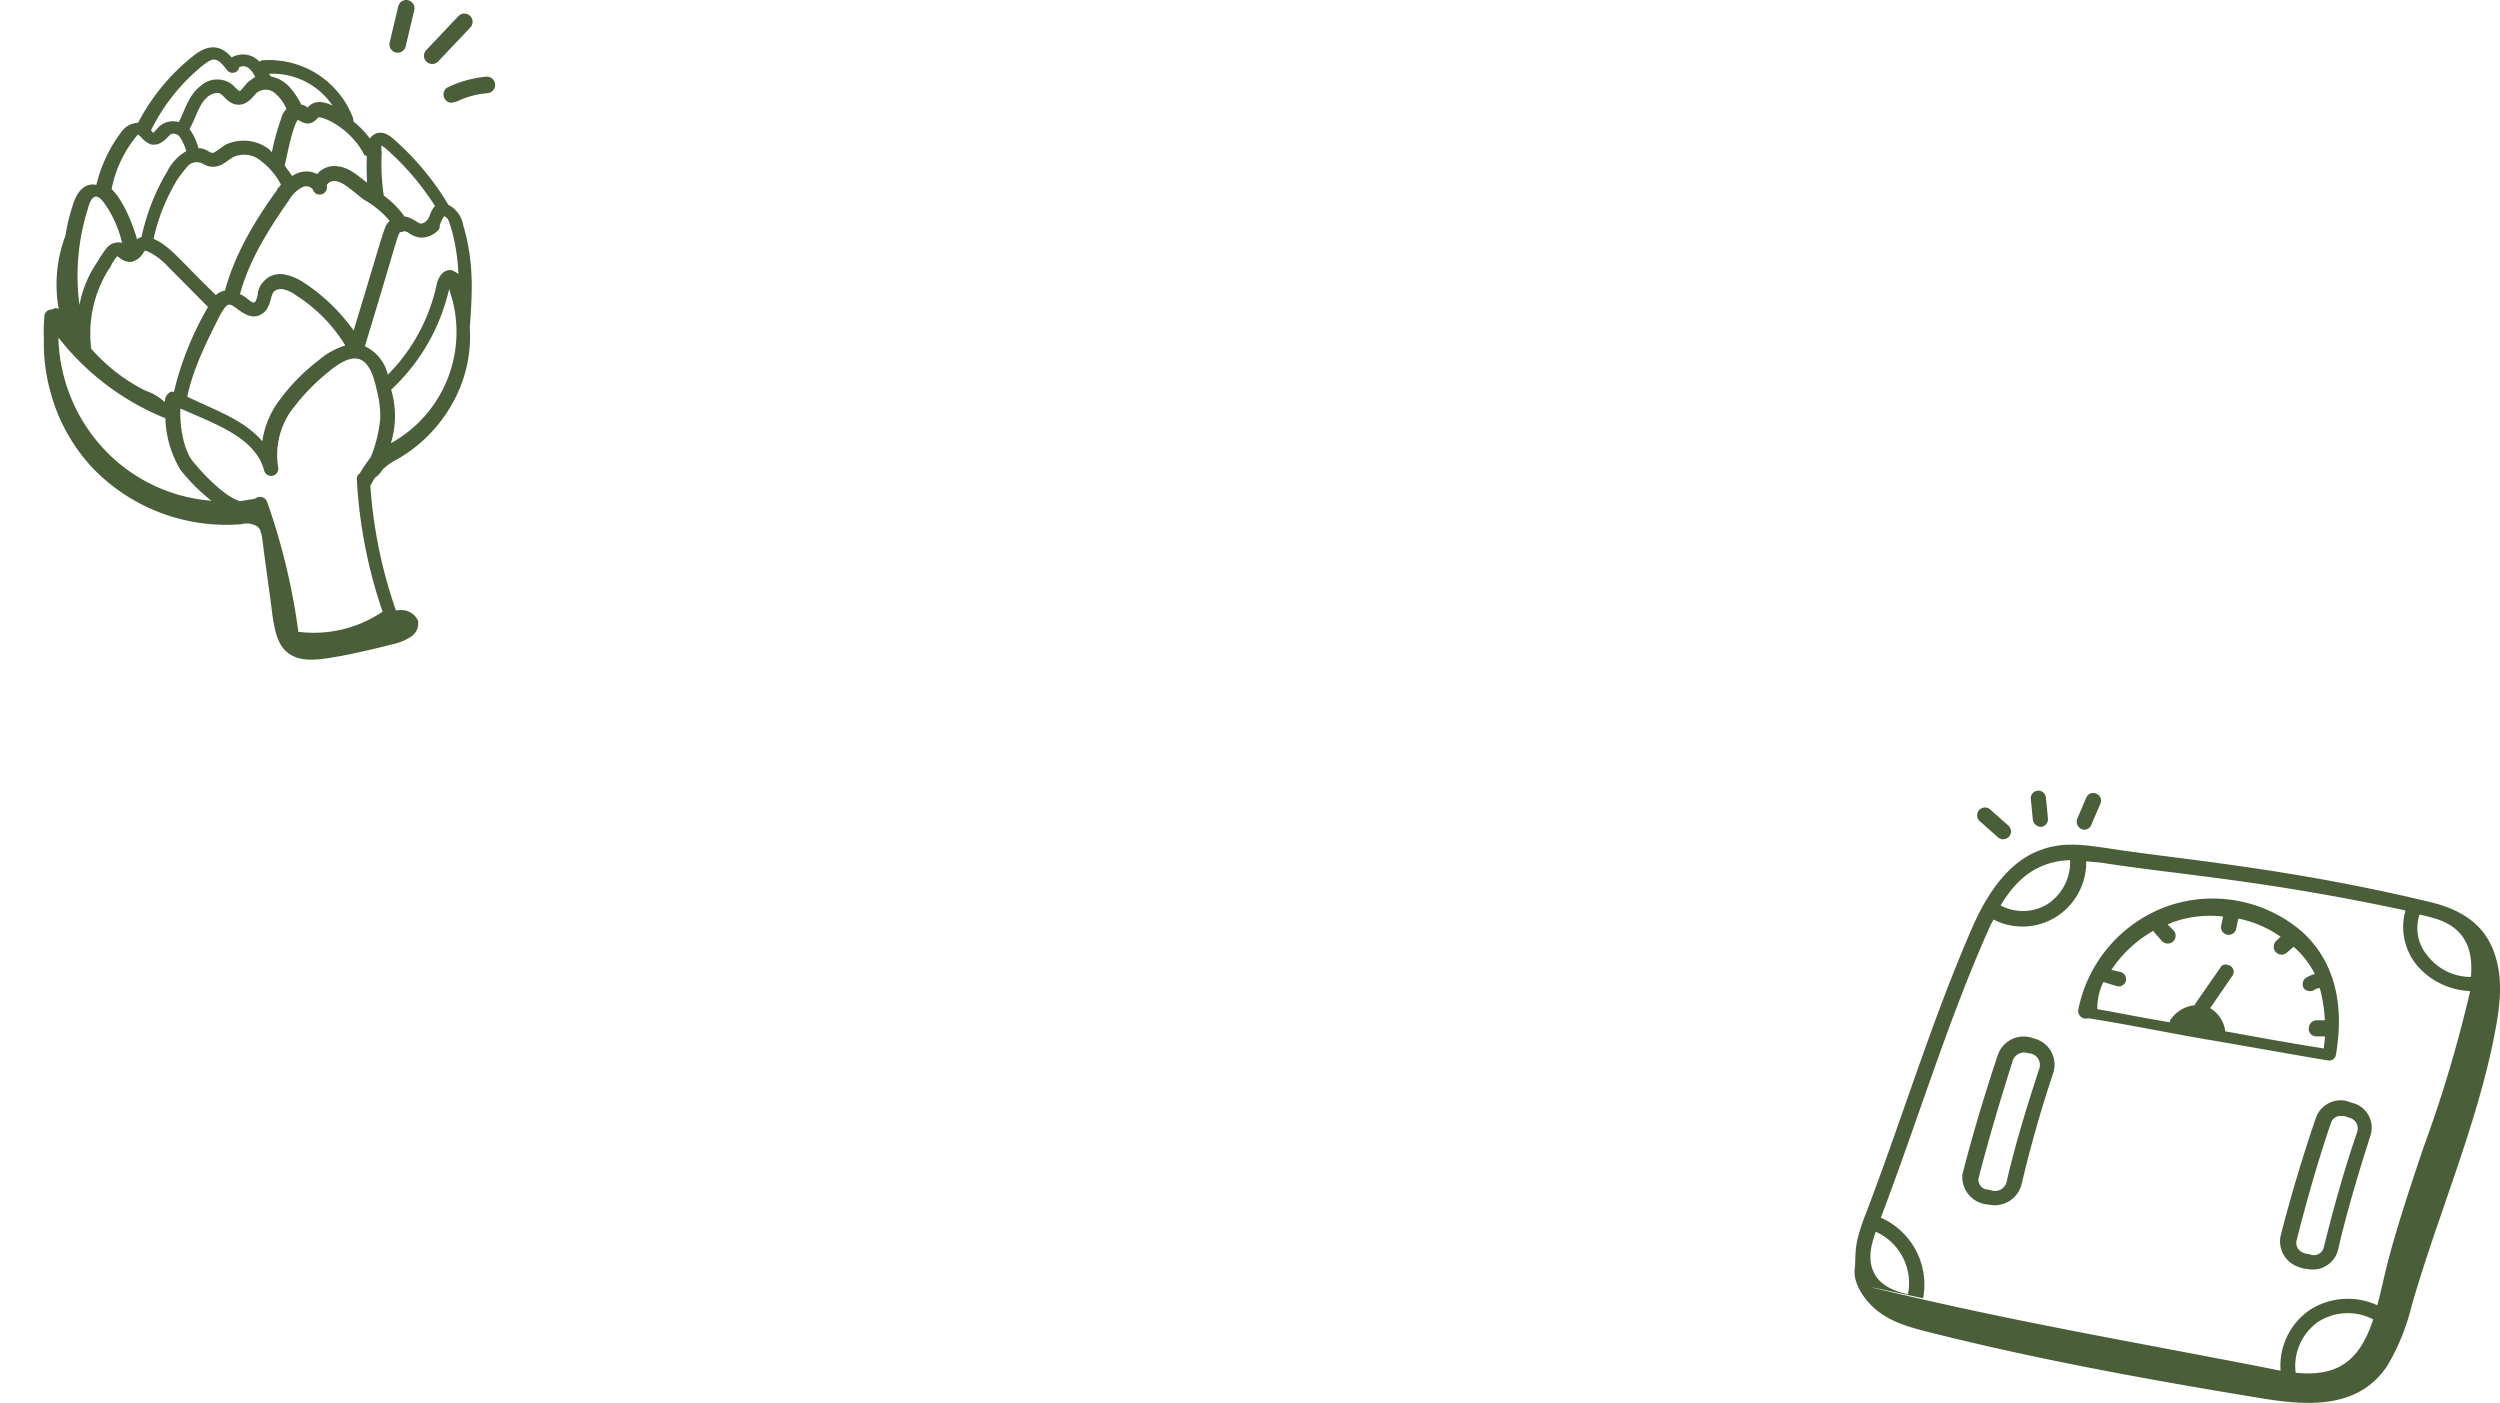
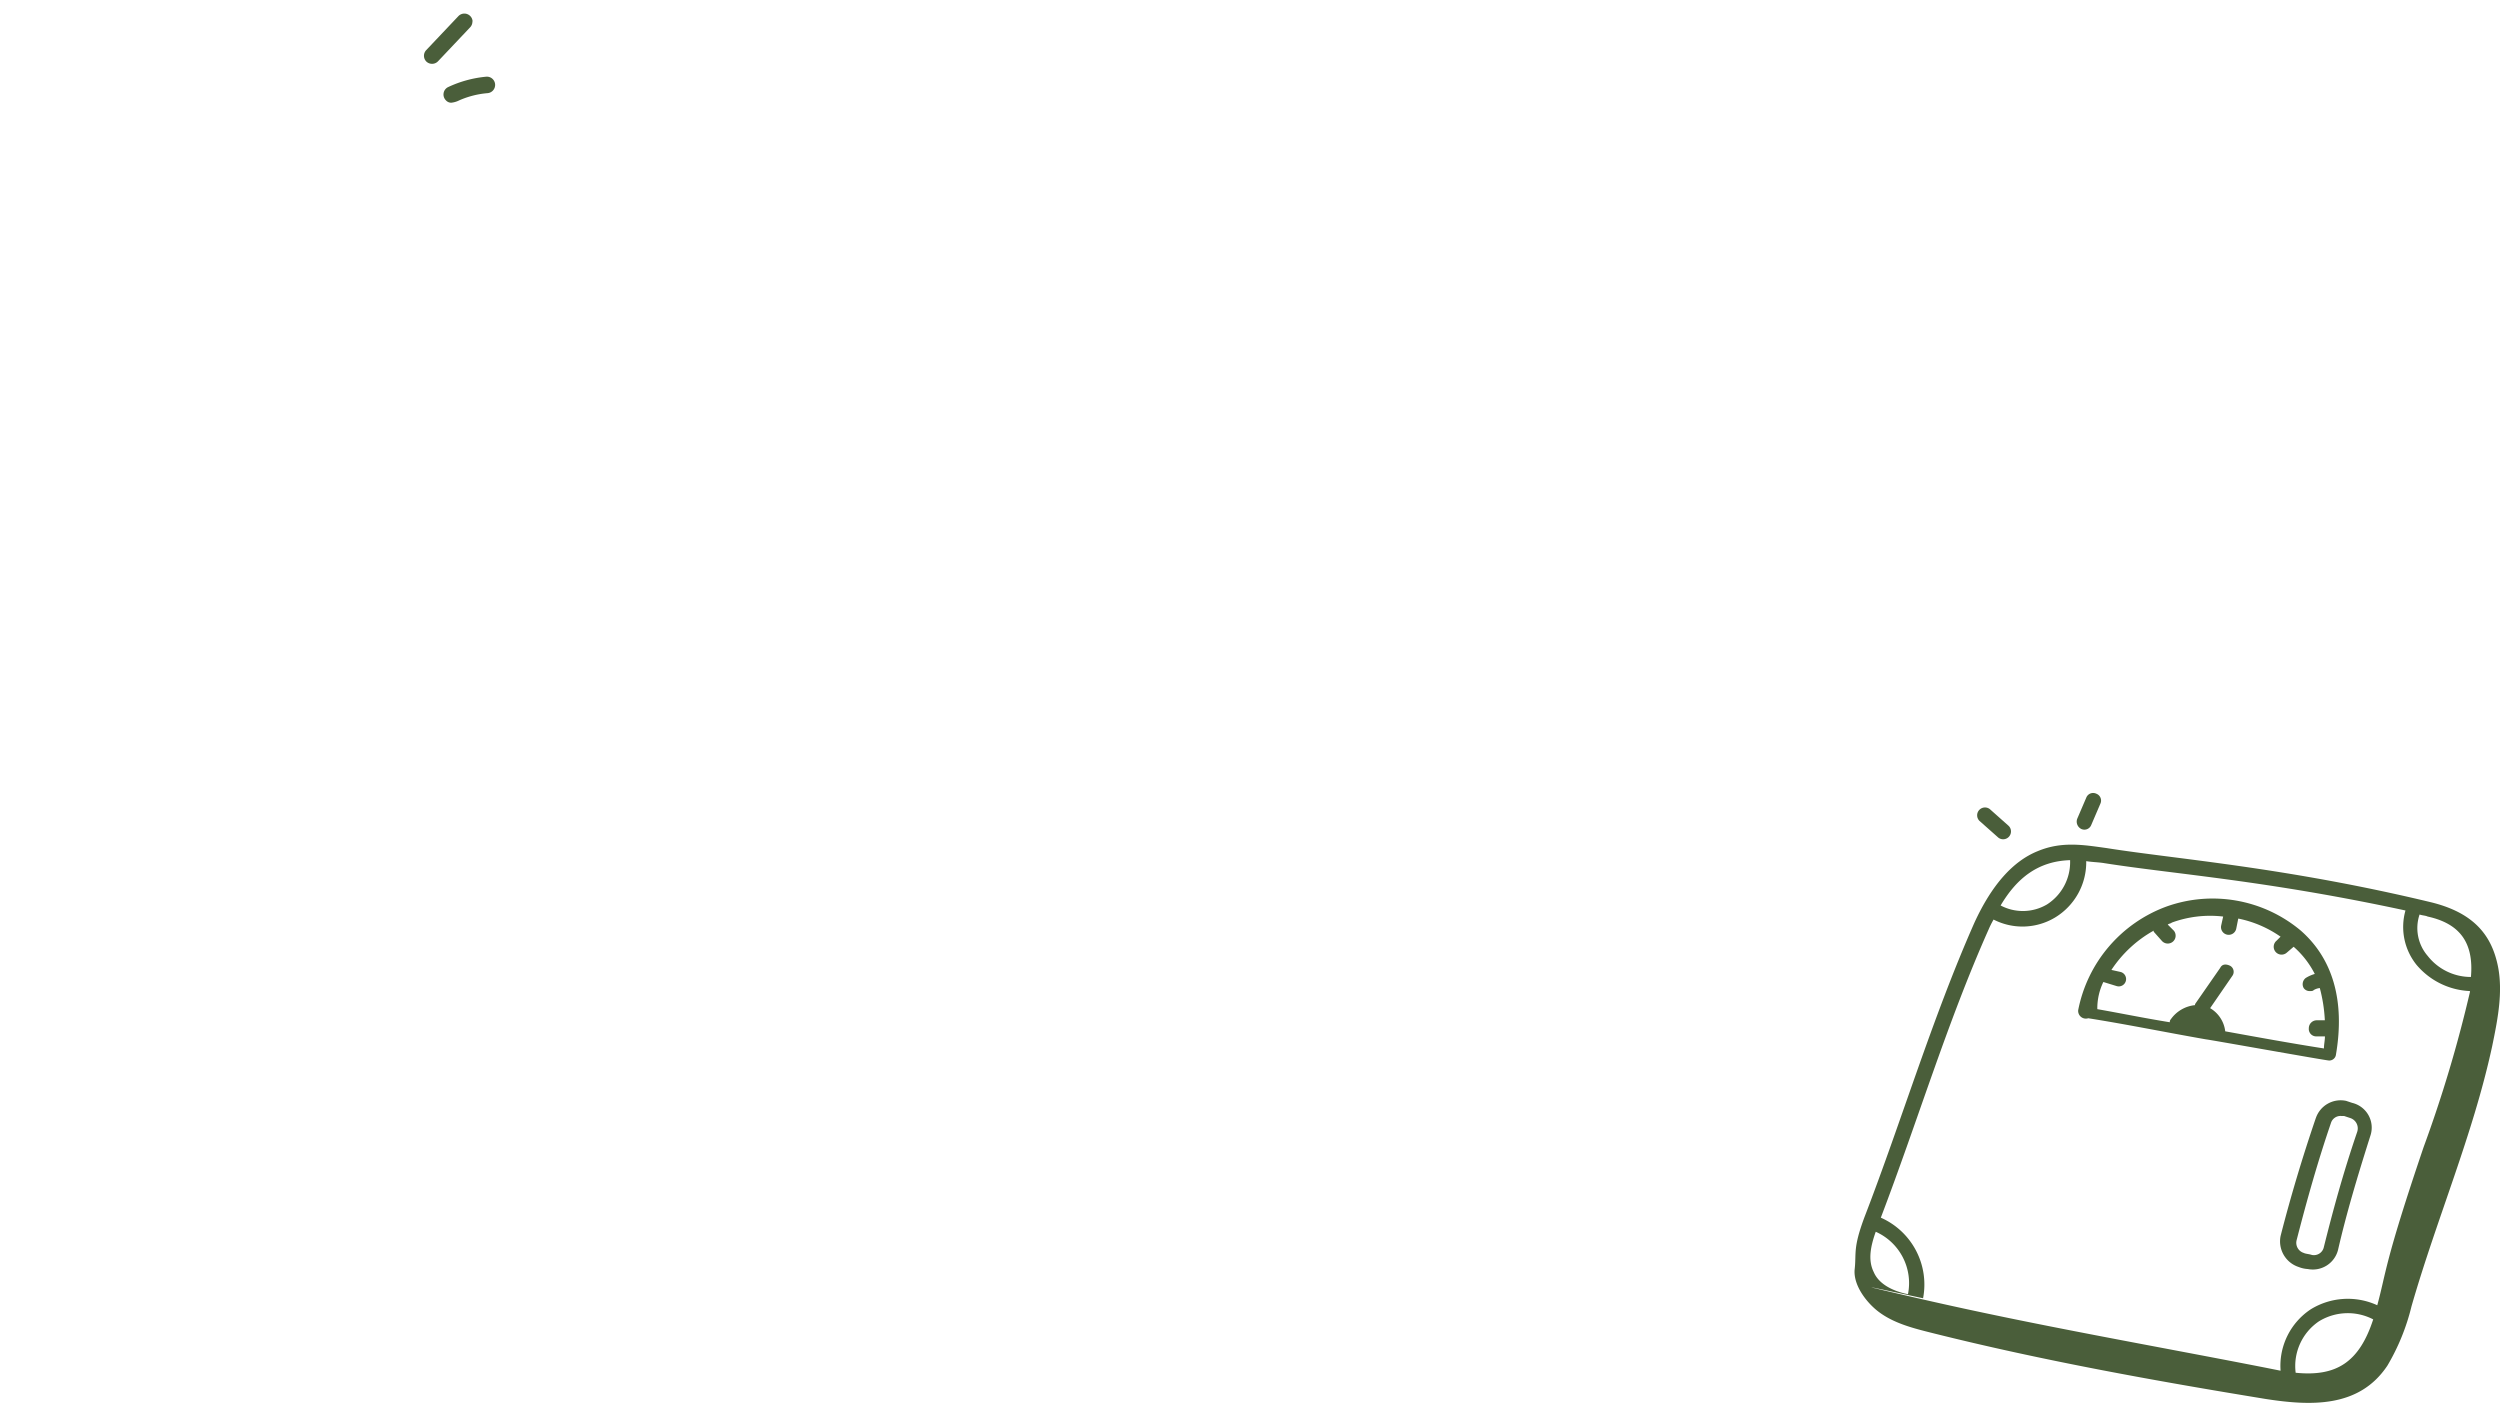
<svg xmlns="http://www.w3.org/2000/svg" width="319.452" height="179.261" viewBox="0 0 319.452 179.261">
  <g id="Groupe_557" data-name="Groupe 557" transform="translate(-173.026 -1137.855)">
    <g id="Groupe_549" data-name="Groupe 549" transform="translate(13873.6 20077.611)">
-       <path id="Tracé_611" data-name="Tracé 611" d="M278.234.029a1.052,1.052,0,0,0-1.267.78l-1.1,4.627a1.052,1.052,0,0,0,1.016,1.3,1.077,1.077,0,0,0,.295-.041,1.037,1.037,0,0,0,.735-.767l1.1-4.628a1.052,1.052,0,0,0-.78-1.268" transform="translate(-13926.651 -18939.756)" fill="#4a5e3a" />
-       <path id="Tracé_612" data-name="Tracé 612" d="M305.849,10.373a1.033,1.033,0,0,0-.328-.729,1.052,1.052,0,0,0-1.488.041l-4.106,4.339a1.046,1.046,0,0,0,.019,1.466h0l.021.021a1.054,1.054,0,0,0,1.488-.041l4.105-4.339a1.048,1.048,0,0,0,.287-.759" transform="translate(-13946.036 -18947.377)" fill="#4a5e3a" />
+       <path id="Tracé_612" data-name="Tracé 612" d="M305.849,10.373a1.033,1.033,0,0,0-.328-.729,1.052,1.052,0,0,0-1.488.041l-4.106,4.339a1.046,1.046,0,0,0,.019,1.466h0a1.054,1.054,0,0,0,1.488-.041l4.105-4.339a1.048,1.048,0,0,0,.287-.759" transform="translate(-13946.036 -18947.377)" fill="#4a5e3a" />
      <path id="Tracé_613" data-name="Tracé 613" d="M319.7,53.742a1.054,1.054,0,0,0-1.147-.949,14.633,14.633,0,0,0-4.842,1.321,1.038,1.038,0,0,0-.589.77,1.053,1.053,0,0,0,.292.927.914.914,0,0,0,.673.307,2.891,2.891,0,0,0,1.023-.3,11.3,11.3,0,0,1,3.641-.924,1.055,1.055,0,0,0,.949-1.147" transform="translate(-13957.01 -18982.748)" fill="#4a5e3a" />
      <g id="artichoke" transform="translate(-13700.573 -18929.428) rotate(-9)">
-         <path id="Tracé_768" data-name="Tracé 768" d="M2.115,29.882H1.747a.9.9,0,0,0-.858.736,20.8,20.8,0,0,0-.491,2.7A23.263,23.263,0,0,0,.153,40.3a22.85,22.85,0,0,0,3.8,10.423A23.711,23.711,0,0,0,21.613,60.783a2.533,2.533,0,0,1,1.962.613c.123.123.123.245.245.368a5.03,5.03,0,0,1,.123,1.349v.123c-.123,3.188-.123,6.377-.245,9.687,0,1.717,0,3.679,1.1,4.905,1.226,1.472,3.434,1.594,5.273,1.594,2.82,0,5.763-.245,8.584-.491a6.548,6.548,0,0,0,2.207-.613,2.023,2.023,0,0,0,1.1-1.839,2.316,2.316,0,0,0-1.594-1.594,3.047,3.047,0,0,0-.981-.123,60.712,60.712,0,0,1-.736-16.309c.368-.368.368-.491.736-.858a3.381,3.381,0,0,0,1.1-.858,6.607,6.607,0,0,1,1.594-.858A18.7,18.7,0,0,0,52.147,47.54a17.313,17.313,0,0,0,2.207-6.99c1.1-4.66,1.839-8.339,1.226-13a3.657,3.657,0,0,0-1.472-2.943,35.081,35.081,0,0,0-5.641-9.442c-1.1-1.349-2.207-1.226-2.943-.49a11.063,11.063,0,0,0-1.717-2.453v-.491a11.455,11.455,0,0,0-10.3-9.074.45.45,0,0,0-.368.123,2.892,2.892,0,0,0-3.434-1.1C28.48-.284,26.886-.407,24.924.7a26.574,26.574,0,0,0-8.339,7.358,2.721,2.721,0,0,0-2.207.736,18.381,18.381,0,0,0-4.292,6.254c-.123,0-.368-.123-.49-.123-1.226-.123-2.207.736-2.943,2.33a21.822,21.822,0,0,0-1.472,3.556A17.719,17.719,0,0,0,2.851,30a.578.578,0,0,0-.736-.123Zm7.848-3.924a2.675,2.675,0,0,0,.49-.613c.858-.981.736-.736.858-.858l.245.245a2.332,2.332,0,0,0,1.226.736,2.258,2.258,0,0,0,1.717-.736l.368-.368a.605.605,0,0,1,.368.123,8.274,8.274,0,0,1,2.085,2.085L21.735,32.7a39.761,39.761,0,0,0-6.009,10.055.557.557,0,0,0-.613,0,1.478,1.478,0,0,0-.613.613c0,.123-.123.368-.123.491a6.564,6.564,0,0,0-2.207-1.839,22.87,22.87,0,0,1-6.009-6.377,15.411,15.411,0,0,1,3.8-9.687Zm24.4-19.007a5.336,5.336,0,0,1,1.226,2.33,2.67,2.67,0,0,0-.858,1.1,29.532,29.532,0,0,0-1.839,4.047c-.123-.123-.245-.368-.368-.491a5.408,5.408,0,0,0-5.4-1.349l-.736.368c-.981.491-.981.491-1.472.123a2.336,2.336,0,0,0-1.226-.613,6.82,6.82,0,0,0-.736-2.575c1.226-1.594,1.717-3.066,3.066-3.8.491-.245,1.226-.368,1.594,0,.491.491.981,1.717,2.33,1.717,1.1,0,1.839-.981,2.33-1.226A1.847,1.847,0,0,1,34.366,6.951ZM46.383,25.467c-.858.613-.491.245-6.744,13.121a23.75,23.75,0,0,0-5.4-7.112,6.675,6.675,0,0,0-2.207-1.349,2.821,2.821,0,0,0-2.943.613,2.617,2.617,0,0,0-.858,1.472c-.491,1.1-.613,1.1-1.472.123a3.251,3.251,0,0,0-.736-.613c1.594-3.556,4.169-6.867,8.093-10.914a4.066,4.066,0,0,1,1.962-1.349,1.087,1.087,0,0,1,1.226.491.923.923,0,0,0,1.839-.123c0-.368.736-.613,1.1-.491.981.245,1.594,1.1,3.311,2.943A11.728,11.728,0,0,1,46.383,25.467Zm6.5,1.1a2.675,2.675,0,0,1,.491-.613l.245.245c.245.245.245.736.368,1.349a24.621,24.621,0,0,1,0,6.009,3.251,3.251,0,0,0-.736-.613c-.613-.245-1.594,0-2.207,1.472a23.186,23.186,0,0,1-7.971,10.423,5.351,5.351,0,0,0-2.33-4.047C47,27.92,47,27.552,47.487,27.061c.123.123.368,0,.613,0,.123.123.245.123.368.245a3.653,3.653,0,0,0,1.349.858,2.92,2.92,0,0,0,2.7-.736A1.831,1.831,0,0,1,52.882,26.571ZM37.554,56.737a.828.828,0,0,0-.491.736,62.209,62.209,0,0,0,.613,17.168A15.638,15.638,0,0,1,26.64,75.5a82.623,82.623,0,0,0-1.349-17.045.979.979,0,0,0-1.472-.613H21.858c-1.717-.858-3.8-3.679-5.15-6.009-.858-1.472-.981-4.537-.491-6.867l2.7,1.717c2.82,1.839,6.254,4.169,6.622,7.725a.922.922,0,1,0,1.839-.123,9.867,9.867,0,0,1,2.575-6.622,26.762,26.762,0,0,1,5.763-4.415c3.556-2.085,5.4-1.472,5.641,3.188a13.183,13.183,0,0,1-.123,3.8,17.145,17.145,0,0,1-1.962,4.66c-.613.613-1.1,1.1-1.717,1.839ZM14.01,45.823h.123a13.625,13.625,0,0,0,.858,6.867A23.3,23.3,0,0,0,18.3,57.227a21.071,21.071,0,0,1-11.772-7.6A21.628,21.628,0,0,1,2.238,33.56,33,33,0,0,0,14.01,45.823Zm9.2-12.017c.245-.245.736-.981,1.226-.981.245,0,.613.368.981.736.613.613,1.472,1.472,2.575,1.226s1.472-1.1,1.839-1.839a2.632,2.632,0,0,1,.491-.858,1.351,1.351,0,0,1,1.226-.123,3.882,3.882,0,0,1,1.472.981A19.811,19.811,0,0,1,38.29,40.3a9.492,9.492,0,0,0-3.679,1.349,25,25,0,0,0-6.254,4.782A11.528,11.528,0,0,0,25.9,50.728c-1.839-2.943-4.782-4.537-8.584-7.112C18.67,40.06,21,36.871,23.207,33.806ZM22.1,14.431a1.6,1.6,0,0,1,1.472-.123c.368.123.736.613,1.349.736,1.226.368,2.207-.491,2.943-.736a3.3,3.3,0,0,1,3.434.981,8.927,8.927,0,0,1,2.085,3.434c-.245.245-.491.368-.613.613C28.6,23.505,25.9,27.184,24.188,30.985a2.072,2.072,0,0,0-1.226.368c-3.8-5.028-4.782-7.112-6.744-8.339a25.166,25.166,0,0,1,4.169-6.99A17.5,17.5,0,0,1,22.1,14.431ZM42.091,53.548a11.776,11.776,0,0,0,1.1-6.744,25.231,25.231,0,0,0,9.32-11.527A16.235,16.235,0,0,1,42.091,53.548ZM46.874,15.78l.368.368a33.944,33.944,0,0,1,5.15,8.339,3.818,3.818,0,0,0-.858,1.1,1.693,1.693,0,0,1-.368.491,1.325,1.325,0,0,1-.858.368c-.491-.123-.981-.981-1.962-1.226a11.557,11.557,0,0,0-2.207-3.066,28.171,28.171,0,0,1,.613-5.518A2.122,2.122,0,0,1,46.874,15.78Zm-2.085,1.1a30.806,30.806,0,0,0-.491,3.311c-1.1-1.1-1.962-2.33-3.556-2.7a2.866,2.866,0,0,0-2.575.613,3.09,3.09,0,0,0-3.188-.245l-.736-1.472c.123-.245,1.717-4.782,2.575-5.518.858.736,1.472.981,2.453.245L39.393,11c.368-.245,3.924,1.839,5.15,5.763.123-.123.123,0,.245.123ZM41.478,9.771c-1.1-.736-2.207-1.1-3.188-.245a1.563,1.563,0,0,0-.736-.491c-.613-1.839-1.472-3.556-3.311-4.169,0-.123-.123-.245-.123-.368a9.252,9.252,0,0,1,7.358,5.273ZM26.027,2.046c1.349-.736,1.839-.736,2.82,1.1a.881.881,0,0,0,1.594,0c0-.123.123-.123.245-.123.858-.123,1.349.736,1.594,1.594a7.23,7.23,0,0,0-.981.491c-.368.245-.981.858-1.226.981-.123,0-.368-.368-.491-.491a3.251,3.251,0,0,0-.613-.736,3.119,3.119,0,0,0-3.679-.245c-1.839.981-2.453,2.7-3.556,4.169a2.564,2.564,0,0,0-2.943.491,3.628,3.628,0,0,0-.491.368,1.764,1.764,0,0,0-.245-.368,24.8,24.8,0,0,1,7.971-7.235ZM16.34,9.526l.123.123a.12.12,0,0,0,.123.123A3.329,3.329,0,0,0,17.689,11c1.349.613,2.453-.736,2.82-.858a1,1,0,0,1,1.1.613,6.64,6.64,0,0,1,.491,1.839,6.157,6.157,0,0,0-2.82,2.207,27.251,27.251,0,0,0-4.537,7.725c-.491.123-.491.123-.613.245-.245-2.085-.981-5.273-2.207-6.867A15.1,15.1,0,0,1,16.34,9.526Zm-5.518,8.216a14.54,14.54,0,0,1,1.349,5.15,1.921,1.921,0,0,0-2.085.368,17.414,17.414,0,0,0-1.472,1.594,14.253,14.253,0,0,0-3.066,5.028A28.383,28.383,0,0,1,8.492,17.987c.858-1.962,1.594-1.839,2.33-.245Z" fill="#4a5e3a" />
-       </g>
+         </g>
    </g>
    <g id="Groupe_550" data-name="Groupe 550" transform="translate(21195 21069.887)">
      <path id="Tracé_618" data-name="Tracé 618" d="M168.414,96.015c4.89.772,9.909,1.8,15.056,2.7.257,0,15.314,2.7,15.7,2.7a.86.86,0,0,0,.9-.772c1.158-6.82-.386-12.225-4.5-15.829a17.528,17.528,0,0,0-17.115-3.089,17.718,17.718,0,0,0-11.325,13.255A.986.986,0,0,0,168.414,96.015Zm1.93-4.633,1.673.515a.937.937,0,1,0,.515-1.8l-1.158-.257a15.517,15.517,0,0,1,5.4-5.019v.129l1.03,1.158a1.005,1.005,0,0,0,1.544-1.287l-.772-.772c.129-.129.386-.129.515-.257a14.227,14.227,0,0,1,6.563-.772l-.257,1.158a.984.984,0,1,0,1.93.386l.257-1.287a14.364,14.364,0,0,1,5.405,2.316l-.515.515a1.005,1.005,0,1,0,1.287,1.544l.9-.772a11.551,11.551,0,0,1,2.7,3.475,4.568,4.568,0,0,0-1.158.515,1,1,0,0,0-.258,1.287.917.917,0,0,0,.772.386c.257,0,.386,0,.515-.129a1.83,1.83,0,0,1,.772-.257,19.716,19.716,0,0,1,.643,4.118h-1.03A1.015,1.015,0,0,0,196.6,97.3a.947.947,0,0,0,1.029,1.03h1.03c0,.515-.129,1.029-.129,1.544-4.118-.643-8.365-1.416-12.611-2.188a3.971,3.971,0,0,0-1.93-2.96l2.831-4.118a.88.88,0,0,0-.257-1.287c-.515-.257-1.03-.257-1.287.257l-3.217,4.633v.129a4.3,4.3,0,0,0-3.089,1.8.473.473,0,0,0-.129.386c-3.217-.515-6.306-1.158-9.266-1.673A7.709,7.709,0,0,1,170.345,91.382Z" transform="translate(-20923.551 -19897.934)" fill="#4a5e3a" />
      <path id="Tracé_619" data-name="Tracé 619" d="M2.839,99.874c2.059,1.673,4.761,2.316,7.335,2.96,13.9,3.475,28.183,6.048,42.338,8.365,5.791.9,11.968,1.158,15.571-4.247a27.72,27.72,0,0,0,3.088-7.592c3.217-11.2,7.85-21.877,10.3-33.2.772-3.732,1.544-7.593.515-11.2-1.029-3.732-3.6-6.048-8.236-7.206-18.66-4.5-32.687-5.534-41.566-6.949-2.831-.386-5.662-.9-8.751.386-3.217,1.287-5.92,4.375-8.107,9.137C9.916,62.555,6.056,75.552,1.294,87.906-.25,92.024.265,92.539.007,94.727-.121,96.657,1.423,98.716,2.839,99.874Zm3.989-2.059h0C4.9,97.429,3.1,96.528,2.453,94.984c-.772-1.544-.386-3.346.257-5.148a7.184,7.184,0,0,1,4.118,7.979m52.5,3.475a7.043,7.043,0,0,1,6.949-.257c-1.8,5.534-4.761,7.335-9.909,6.82a6.894,6.894,0,0,1,2.96-6.563M78.765,57.279a7.014,7.014,0,0,1-5.534-2.7A5.44,5.44,0,0,1,72.2,49.3c.386.129.772.129,1.029.257,4.118.9,5.92,3.346,5.534,7.721M27.547,42.351v.129a6.41,6.41,0,0,1-2.96,5.534,6.063,6.063,0,0,1-5.92.129c2.059-3.475,4.761-5.662,8.879-5.791M17.123,51.23a11.938,11.938,0,0,1,.643-1.287,8.081,8.081,0,0,0,7.85-.257,8.25,8.25,0,0,0,3.989-7.207c.772.129,1.544.129,2.316.257,9.008,1.416,20.59,2.188,38.478,6.048a7.719,7.719,0,0,0,1.416,6.949,9.432,9.432,0,0,0,6.82,3.346v.129a167.84,167.84,0,0,1-5.92,19.818c-5.019,14.8-4.761,15.957-5.92,20.2a9.026,9.026,0,0,0-8.493.515,8.652,8.652,0,0,0-3.861,7.85l-1.93-.386C38.1,104.378,23.171,101.8,8.63,98.459s0-.129.129-.129a9.342,9.342,0,0,0-5.4-10.295C8.115,75.552,11.847,63.07,17.123,51.23Z" transform="translate(-20785 -19864.473)" fill="#4a5e3a" />
-       <path id="Tracé_620" data-name="Tracé 620" d="M82.738,204.933a3.758,3.758,0,0,0,1.158.257,3.556,3.556,0,0,0,4.247-2.7c1.03-4.375,2.316-9.008,3.989-14.027a3.442,3.442,0,0,0-2.445-4.5l-.386-.129a3.5,3.5,0,0,0-4.247,2.316c-1.673,5.019-3.217,10.167-4.5,15.185a3.542,3.542,0,0,0,2.188,3.6m-.129-3.089c1.287-5.019,2.831-10.166,4.375-15.056a1.552,1.552,0,0,1,1.544-1.03c.257,0,.515.129.772.129a1.5,1.5,0,0,1,1.029,2.059c-1.673,5.148-3.088,9.78-4.118,14.284a1.524,1.524,0,0,1-1.93,1.158c-.386-.129-.772-.129-1.029-.257A1.307,1.307,0,0,1,82.609,201.845Z" transform="translate(-20851.771 -19983.299)" fill="#4a5e3a" />
      <path id="Tracé_621" data-name="Tracé 621" d="M322.65,233.663c-1.673,4.89-3.217,10.038-4.5,15.056a3.446,3.446,0,0,0,2.316,3.989,3.757,3.757,0,0,0,1.158.257,3.322,3.322,0,0,0,3.861-2.445c1.03-4.5,2.445-9.266,4.118-14.542a3.251,3.251,0,0,0-2.316-4.247l-.772-.257a3.352,3.352,0,0,0-3.861,2.188Zm3.217-.257h.386l.772.257a1.391,1.391,0,0,1,.9,1.8c-1.8,5.276-3.089,10.038-4.247,14.67a1.3,1.3,0,0,1-1.544,1.03c-.386-.129-.772-.129-1.03-.257a1.355,1.355,0,0,1-.9-1.673c1.287-5.019,2.7-10.038,4.375-14.928a1.278,1.278,0,0,1,1.287-.9" transform="translate(-21048.703 -20022.838)" fill="#4a5e3a" />
      <path id="Tracé_622" data-name="Tracé 622" d="M94.321,16.377a1,1,0,0,0,1.416-1.416L93.42,12.9A1,1,0,0,0,92,14.318Z" transform="translate(-20861.039 -19841.459)" fill="#4a5e3a" />
-       <path id="Tracé_623" data-name="Tracé 623" d="M133.1,4.633A1,1,0,0,0,134,3.6L133.739.9a.967.967,0,1,0-1.93.129l.257,2.7a1.092,1.092,0,0,0,1.03.9" transform="translate(-20894.283 -19831)" fill="#4a5e3a" />
      <path id="Tracé_624" data-name="Tracé 624" d="M166.734,6.273a.94.94,0,0,0,1.287-.515l1.158-2.7a.94.94,0,0,0-.515-1.287.94.94,0,0,0-1.287.515l-1.158,2.7a1.054,1.054,0,0,0,.515,1.287" transform="translate(-20922.77 -19832.383)" fill="#4a5e3a" />
    </g>
  </g>
</svg>